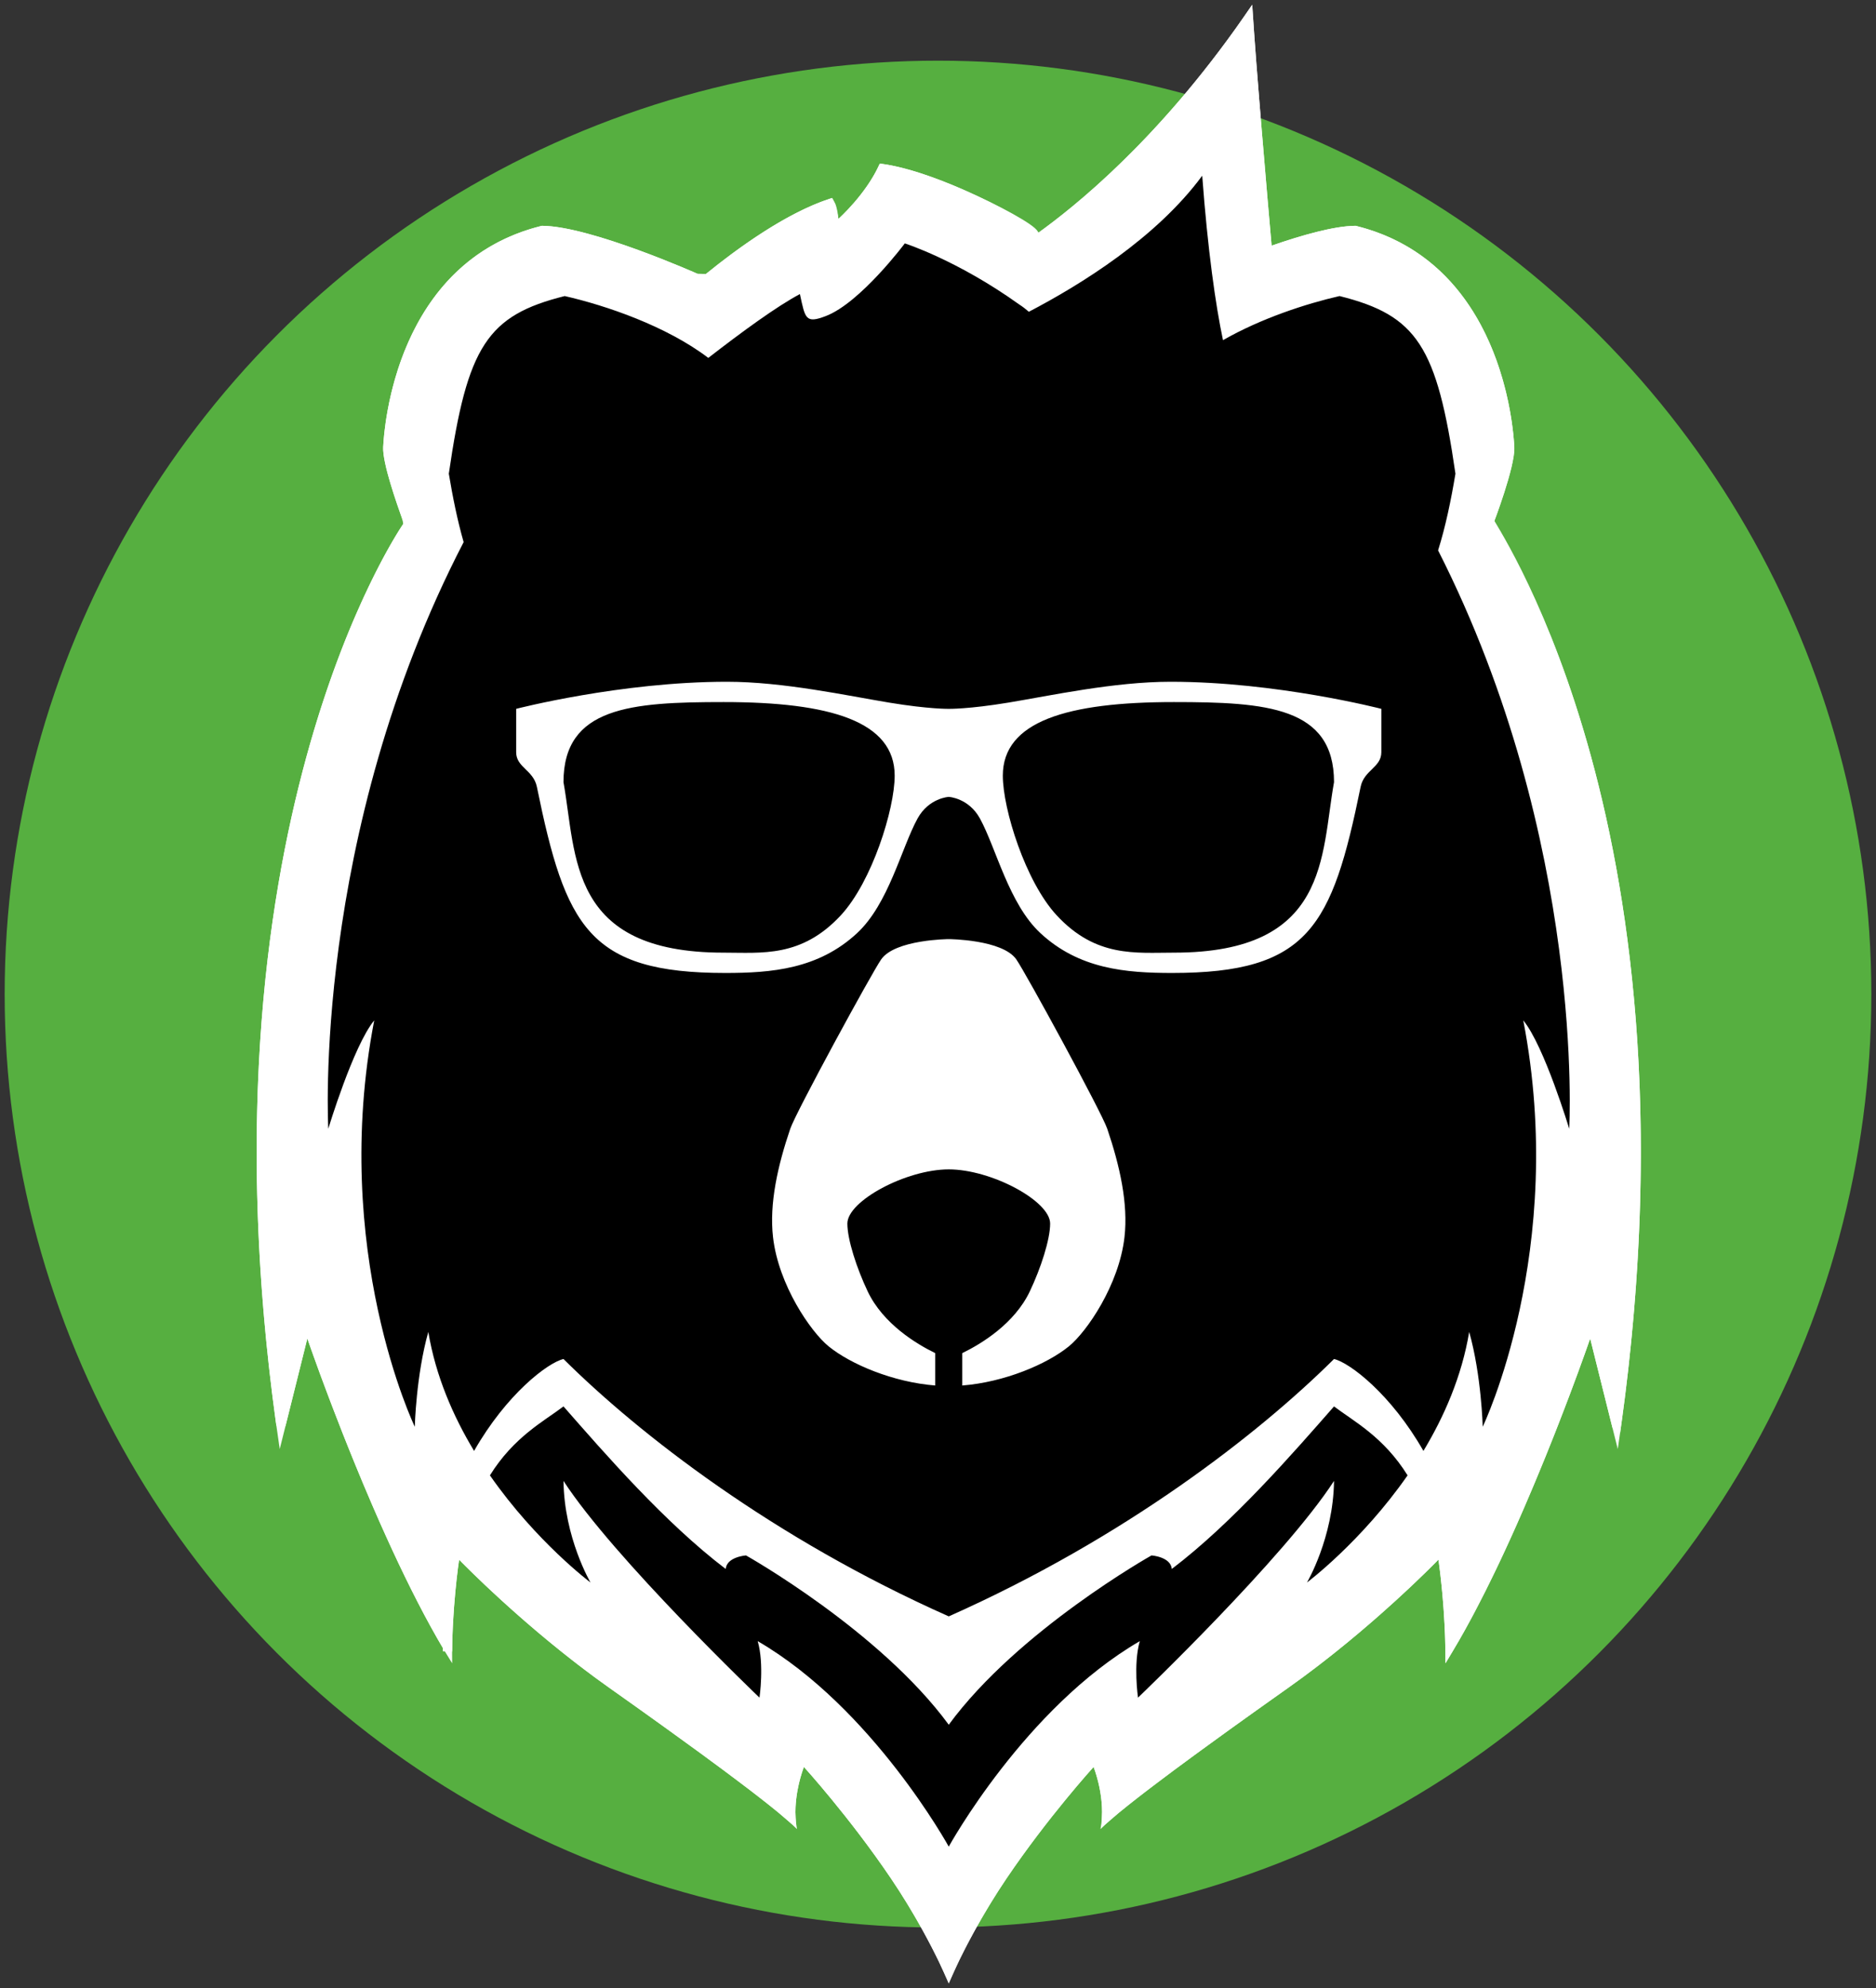
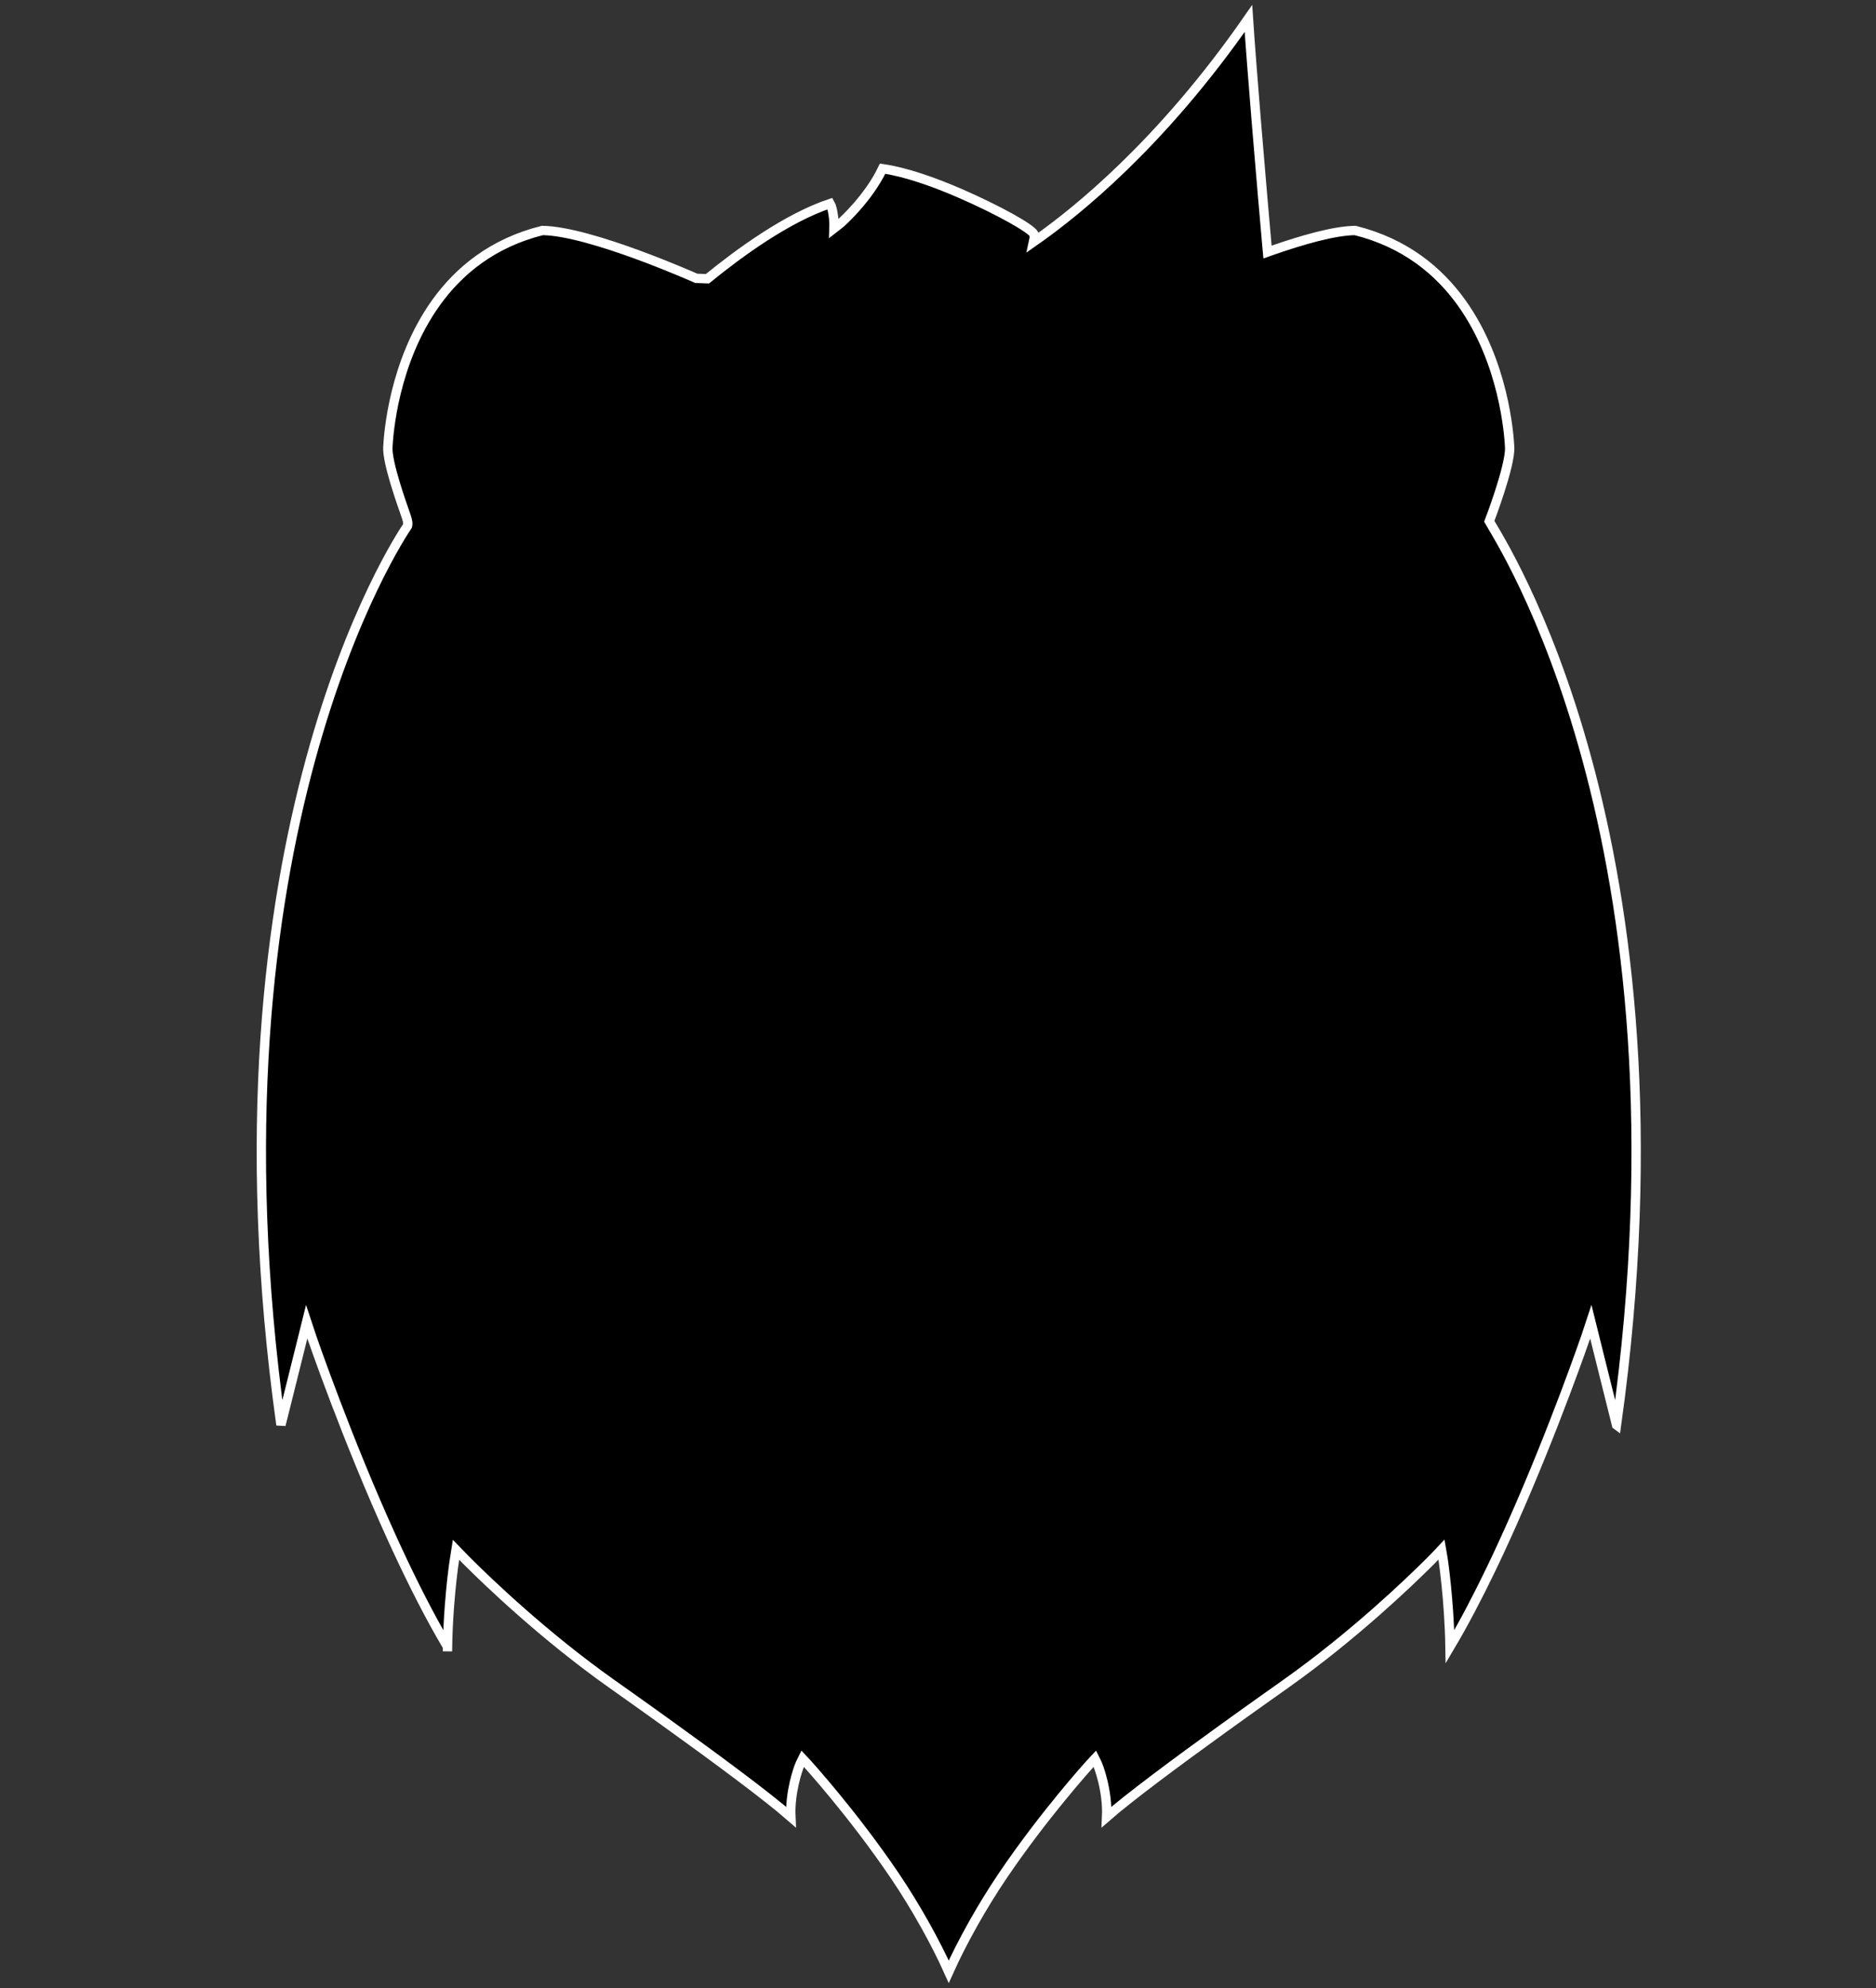
<svg xmlns="http://www.w3.org/2000/svg" width="201px" height="213px" viewBox="0 0 201 213">
  <rect x="0" y="0" width="201" height="213" fill="#333333" stroke="none" />
  <title>Logo</title>
  <g id="Page-1" stroke="none" stroke-width="1" fill="none" fill-rule="evenodd">
    <g id="BB-1.2" transform="translate(-1194, -196)">
      <g id="Logo" transform="translate(1172, 172)">
        <g id="BB" transform="translate(1.5, 1.5)">
          <g id="Logo" transform="translate(21, 23)">
-             <circle id="Bg" fill="#56AF40" cx="100" cy="106" r="100" />
            <g id="Bear" transform="translate(27, 0)">
              <path d="M145.518,151.425 C145.397,150.944 145.28,150.474 145.166,150.018 L144.942,149.119 C144.868,148.825 144.797,148.539 144.727,148.26 L144.591,147.712 C144.345,146.727 144.126,145.85 143.944,145.118 C143.542,143.502 143.361,142.773 143.361,142.773 C143.361,142.773 143.231,142.249 142.946,141.102 C142.604,142.146 142.403,142.732 142.403,142.732 C142.403,142.732 139.05,152.514 134.505,162.731 L134.107,163.62 L133.703,164.51 C133.5,164.955 133.295,165.4 133.088,165.844 L132.671,166.73 L132.25,167.612 C130.838,170.545 129.356,173.389 127.855,175.917 C127.773,170.905 127.113,166.511 127.113,166.511 C127.113,166.511 127.058,166.147 126.947,165.513 C126.561,165.926 126.32,166.175 126.26,166.237 C126.215,166.284 126.07,166.433 125.834,166.67 L125.569,166.935 C123.567,168.929 117.531,174.746 110.283,179.875 C109.477,180.446 108.659,181.026 107.837,181.611 L106.603,182.49 L105.781,183.077 C105.37,183.372 104.96,183.666 104.551,183.959 L103.736,184.545 C98.408,188.385 93.476,192.056 91.066,194.163 C91.204,191.254 90.133,188.609 90.133,188.609 C90.133,188.609 90.106,188.542 90.052,188.422 L89.975,188.253 C89.929,188.156 89.874,188.042 89.809,187.913 C89.478,188.265 89.3,188.461 89.3,188.461 C89.143,188.634 84.346,193.93 79.93,200.46 C77.679,203.786 75.542,207.631 74.152,210.737 C72.761,207.631 70.625,203.786 68.374,200.46 C63.886,193.823 59.003,188.461 59.003,188.461 C58.962,188.415 58.788,188.226 58.494,187.913 C58.278,188.342 58.17,188.609 58.17,188.609 L58.159,188.638 C58.045,188.931 57.108,191.431 57.238,194.164 C54.705,191.948 49.387,188.008 43.752,183.959 L42.933,183.372 C42.797,183.274 42.66,183.176 42.523,183.077 L41.7,182.489 L40.467,181.61 C39.645,181.026 38.828,180.446 38.021,179.875 C30.715,174.705 24.64,168.836 22.695,166.896 L22.486,166.686 C22.209,166.407 22.096,166.291 22.058,166.252 L21.36,165.532 L21.205,166.522 C21.15,166.875 21.12,167.077 21.095,167.26 L21.071,167.441 C21.025,167.795 20.971,168.241 20.913,168.762 C20.831,169.514 20.742,170.422 20.664,171.436 C20.549,172.923 20.458,174.637 20.443,176.414 L20.449,175.92 L20.43,175.887 C18.555,172.726 16.71,169.074 14.997,165.373 L14.571,164.447 C9.639,153.638 5.901,142.732 5.901,142.732 C5.901,142.732 5.7,142.145 5.357,141.102 L5.357,141.102 L5.309,141.295 C5.185,141.795 5.089,142.182 5.027,142.435 L4.986,142.598 C4.957,142.713 4.943,142.773 4.943,142.773 C4.93,142.826 4.869,143.071 4.766,143.484 L4.692,143.783 C4.625,144.053 4.545,144.371 4.455,144.734 C4.177,145.85 3.959,146.727 3.713,147.712 L3.471,148.684 L3.362,149.118 L2.983,150.638 C2.86,151.131 2.733,151.637 2.602,152.153 C-6.165,89.267 15.284,57.127 16.157,55.853 C16.166,55.841 16.288,55.581 16.026,54.833 C15.49,53.304 13.975,49.044 14.056,47.41 C14.121,46.103 14.651,38.289 19.217,31.924 C21.663,28.514 25.277,25.522 30.613,24.193 C35.759,24.252 47.098,29.32 47.098,29.32 L48.297,29.363 C51.741,26.554 56.83,22.852 61.438,21.306 C61.731,21.809 61.833,23.021 61.833,23.021 C61.833,23.021 61.873,23.492 61.854,23.979 C62.365,23.587 62.66,23.326 62.66,23.326 C62.806,23.195 65.574,20.697 67.064,17.572 C69.51,17.919 72.577,18.999 75.394,20.226 C79.428,21.983 83.063,24.006 83.291,24.609 C83.34,24.739 83.315,25.021 83.227,25.423 C83.531,25.211 83.805,25.015 84.051,24.838 C87.619,22.265 96.8,15.119 106.261,1.479 C106.455,4.383 106.753,8.205 107.065,12.02 L107.157,13.141 C107.588,18.362 108.028,23.4 108.246,25.863 C108.263,26.06 108.282,26.275 108.303,26.504 C108.505,26.432 108.707,26.361 108.908,26.291 C112.042,25.203 115.455,24.218 117.693,24.193 C123.028,25.522 126.641,28.513 129.087,31.924 C133.653,38.288 134.183,46.102 134.248,47.409 C134.348,49.411 132.063,55.351 132.063,55.351 C133.019,57.127 154.471,89.271 145.7,152.153 L145.699,152.152 Z" id="Border" stroke="#FFFFFF" fill="#000000" />
-               <path d="M145.832,154.74 C144.244,148.403 142.876,142.894 142.876,142.894 C142.876,142.894 135.221,165.218 127.358,177.691 C127.436,172.03 126.619,166.585 126.619,166.585 C126.619,166.585 119.513,173.956 110.572,180.283 C102.239,186.179 92.724,193.062 90.409,195.461 C91.052,192.201 89.67,188.797 89.67,188.797 C89.67,188.797 84.811,194.134 80.344,200.74 C77.846,204.432 75.488,208.767 74.152,212 C72.815,208.767 70.458,204.432 67.96,200.74 C63.493,194.134 58.634,188.797 58.634,188.797 C58.634,188.797 57.252,192.201 57.895,195.461 C55.579,193.062 46.064,186.179 37.732,180.283 C28.791,173.956 21.685,166.585 21.685,166.585 C21.685,166.585 20.867,172.03 20.946,177.691 C13.083,165.218 5.428,142.894 5.428,142.894 C5.428,142.894 4.06,148.403 2.472,154.74 C-7.467,88.628 15.773,55.529 15.773,55.529 C15.773,55.529 13.454,49.435 13.556,47.385 C13.658,45.335 14.895,27.549 30.553,23.692 C35.729,23.712 47.302,28.863 47.302,28.863 L48.119,28.863 C51.679,25.972 56.908,22.211 61.59,20.731 C62.066,21.075 62.329,22.952 62.329,22.952 C62.329,22.952 65.325,20.301 66.762,17.029 C72.89,17.732 83.354,23.361 83.759,24.433 C87.41,21.798 96.972,14.347 106.667,0 C107.077,6.746 108.325,21.07 108.744,25.819 C111.965,24.701 115.476,23.701 117.751,23.692 C133.409,27.548 134.645,45.334 134.747,47.385 C134.849,49.435 132.531,55.529 132.531,55.529 C132.531,55.529 155.77,88.628 145.832,154.74 Z M140.629,120.426 C140.629,120.426 137.957,111.552 135.708,108.816 C140.462,133.457 131.363,152.351 131.363,152.351 C131.363,152.351 131.226,146.847 129.914,142.192 C129.123,146.931 127.247,151.232 125.01,154.941 C121.554,148.875 117.12,145.487 115.431,145.094 C107.335,153.132 93.015,164.28 74.152,172.667 C55.289,164.28 40.968,153.132 32.874,145.094 C31.185,145.487 26.751,148.875 23.295,154.941 C21.057,151.232 19.181,146.931 18.39,142.192 C17.078,146.847 16.941,152.351 16.941,152.351 C16.941,152.351 7.843,133.457 12.596,108.816 C10.347,111.552 7.675,120.426 7.675,120.426 C7.675,120.426 5.865,89.066 22.176,57.578 C21.51,55.263 21.002,52.739 20.588,50.249 C22.568,36.591 24.712,33.288 33.006,31.218 C37.439,32.229 43.906,34.434 48.389,37.843 C52.058,35 55.738,32.315 58.204,31.005 C58.774,33.637 58.805,34.19 60.971,33.364 C64.679,31.95 69.445,25.575 69.445,25.575 C69.445,25.575 75.049,27.356 81.69,32.11 C82.057,32.347 82.406,32.612 82.734,32.901 C88.302,29.996 96.416,24.97 101.309,18.323 C101.9,26.283 102.744,32.213 103.535,35.943 C107.629,33.6 112.476,32.026 116.022,31.217 C124.315,33.288 126.46,36.59 128.44,50.249 C127.972,53.061 127.383,55.915 126.581,58.463 C142.404,89.651 140.629,120.426 140.629,120.426 Z M55.323,132.035 C55.907,137.17 59.378,142.187 61.275,143.732 C63.649,145.664 68.203,147.578 72.704,147.933 L72.704,144.464 C70.695,143.485 67.12,141.339 65.461,137.839 C64.292,135.372 63.289,132.307 63.289,130.583 C63.289,128.16 69.597,124.779 74.152,124.779 C78.707,124.779 85.015,128.16 85.015,130.583 C85.015,132.307 84.012,135.372 82.842,137.839 C81.184,141.339 77.609,143.485 75.6,144.464 L75.6,147.933 C80.1,147.578 84.655,145.664 87.028,143.732 C88.926,142.187 92.396,137.17 92.981,132.035 C93.389,128.449 92.484,124.401 91.133,120.427 C90.528,118.644 82.412,103.753 81.393,102.286 C79.907,100.144 74.152,100.11 74.152,100.11 C74.152,100.11 68.397,100.144 66.91,102.286 C65.891,103.753 57.777,118.644 57.171,120.427 C55.82,124.401 54.915,128.449 55.323,132.035 Z M120.5,75.44 C120.5,75.44 109.304,72.538 97.917,72.538 C91.866,72.538 85.037,74.029 80.53,74.774 C76.263,75.479 74.152,75.44 74.152,75.44 C74.152,75.44 72.041,75.479 67.773,74.774 C63.267,74.029 56.438,72.538 50.387,72.538 C39,72.538 27.804,75.44 27.804,75.44 L27.804,80.092 C27.804,81.717 29.655,81.998 30.022,83.793 C33.082,98.776 35.583,103.737 50.209,103.737 C55.174,103.737 60.187,103.32 64.334,99.466 C67.715,96.324 69.071,90.367 70.806,87.194 C72.015,84.984 74.152,84.872 74.152,84.872 C74.152,84.872 76.289,84.984 77.497,87.194 C79.232,90.367 80.589,96.324 83.97,99.466 C88.116,103.32 93.129,103.737 98.094,103.737 C112.721,103.737 115.222,98.776 118.282,83.793 C118.649,81.998 120.5,81.717 120.5,80.092 L120.5,75.44 L120.5,75.44 Z M98.286,101.56 C94.168,101.56 89.936,102.109 85.717,97.561 C82.372,93.954 79.945,86.18 79.945,82.597 C79.945,76.79 86.822,74.714 98.272,74.714 C108.187,74.714 115.431,75.235 115.431,83.295 C114.01,91.202 114.93,101.56 98.286,101.56 L98.286,101.56 Z M62.587,97.561 C58.368,102.109 54.136,101.56 50.018,101.56 C33.374,101.56 34.294,91.202 32.873,83.295 C32.873,75.234 40.117,74.714 50.032,74.714 C61.482,74.714 68.358,76.79 68.358,82.597 C68.358,86.18 65.932,93.954 62.587,97.561 L62.587,97.561 Z M32.874,150.173 C37.314,155.238 43.746,162.645 50.254,167.587 C50.37,166.278 52.427,166.136 52.427,166.136 C52.427,166.136 66.74,174.172 74.152,184.276 C81.564,174.172 95.877,166.136 95.877,166.136 C95.877,166.136 97.935,166.278 98.05,167.587 C104.557,162.645 110.99,155.238 115.431,150.173 C117.527,151.764 120.742,153.426 123.312,157.56 C118.336,164.703 112.534,169.038 112.534,169.038 C112.534,169.038 115.354,164.259 115.431,158.155 C110.057,166.438 94.429,181.373 94.429,181.373 C94.429,181.373 93.906,177.777 94.622,175.32 C82.321,182.468 74.152,197.335 74.152,197.335 C74.152,197.335 65.983,182.468 53.682,175.32 C54.398,177.777 53.874,181.373 53.874,181.373 C53.874,181.373 38.247,166.438 32.874,158.155 C32.951,164.259 35.77,169.038 35.77,169.038 C35.77,169.038 29.968,164.703 24.992,157.56 C27.562,153.426 30.777,151.764 32.874,150.173 Z" id="Border" fill="#FFFFFF" />
            </g>
          </g>
        </g>
      </g>
    </g>
  </g>
</svg>